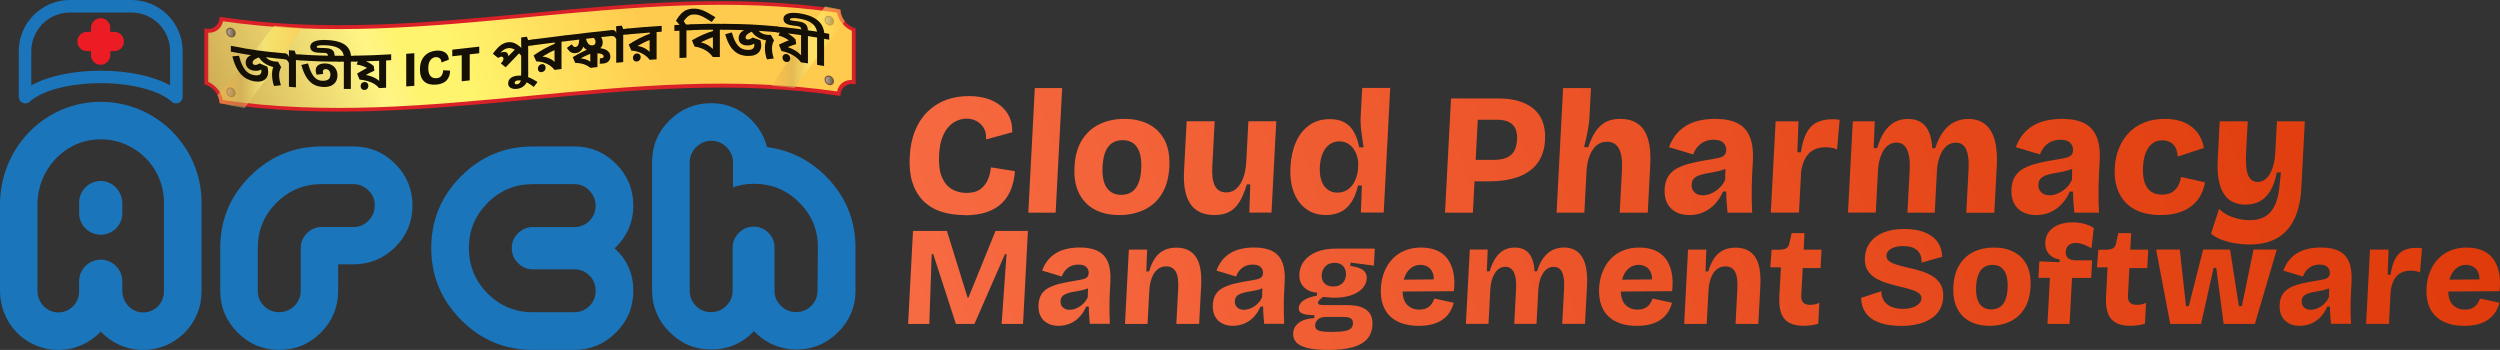
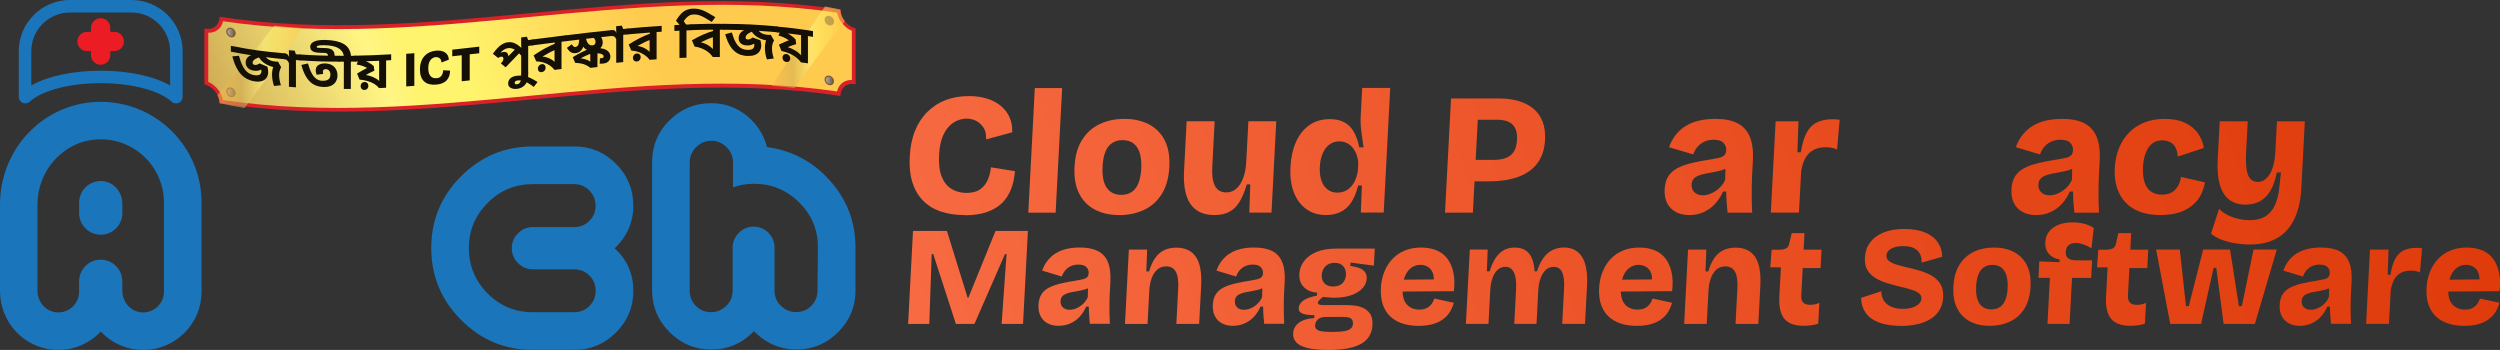
<svg xmlns="http://www.w3.org/2000/svg" xmlns:xlink="http://www.w3.org/1999/xlink" id="Layer_2" data-name="Layer 2" viewBox="0 0 503.23 70.44">
  <rect x="0" y="0" width="503.23" height="70.44" fill="#333333" stroke="none" />
  <defs>
    <style>
      .cls-1 {
        fill: url(#linear-gradient-15);
      }

      .cls-2 {
        fill: url(#linear-gradient-13);
      }

      .cls-3 {
        fill: url(#linear-gradient-28);
      }

      .cls-4 {
        fill: #7c5739;
      }

      .cls-5 {
        fill: url(#linear-gradient-2);
      }

      .cls-6 {
        fill: url(#linear-gradient-25);
      }

      .cls-7 {
        fill: url(#linear-gradient-10);
      }

      .cls-8 {
        fill: url(#linear-gradient-12);
      }

      .cls-9 {
        fill: url(#linear-gradient-27);
      }

      .cls-10 {
        fill: url(#linear-gradient-37);
      }

      .cls-11 {
        mix-blend-mode: screen;
        opacity: .55;
      }

      .cls-12 {
        fill: url(#linear-gradient-26);
      }

      .cls-13 {
        fill: none;
      }

      .cls-14 {
        fill: #da2128;
      }

      .cls-15 {
        fill: url(#linear-gradient-4);
      }

      .cls-16 {
        fill: url(#linear-gradient-35);
      }

      .cls-17 {
        fill: url(#linear-gradient-30);
      }

      .cls-18 {
        fill: url(#linear-gradient-3);
      }

      .cls-19 {
        fill: url(#linear-gradient-34);
      }

      .cls-20 {
        fill: url(#linear-gradient-5);
      }

      .cls-21 {
        fill: url(#linear-gradient-38);
      }

      .cls-22 {
        fill: url(#linear-gradient-22);
      }

      .cls-23 {
        fill: url(#linear-gradient-24);
      }

      .cls-24 {
        isolation: isolate;
      }

      .cls-25 {
        fill: url(#linear-gradient-33);
      }

      .cls-26 {
        fill: url(#linear-gradient-8);
      }

      .cls-27 {
        fill: #1b75bb;
      }

      .cls-28 {
        fill: url(#linear-gradient-14);
      }

      .cls-29 {
        fill: url(#linear-gradient-29);
      }

      .cls-30 {
        fill: url(#linear-gradient-20);
      }

      .cls-31 {
        fill: url(#linear-gradient-17);
      }

      .cls-32 {
        fill: url(#linear-gradient-7);
      }

      .cls-33 {
        fill: url(#linear-gradient-9);
      }

      .cls-34 {
        fill: url(#linear-gradient-11);
      }

      .cls-35 {
        fill: url(#linear-gradient-19);
      }

      .cls-36 {
        fill: url(#linear-gradient-6);
      }

      .cls-37 {
        fill: #141005;
      }

      .cls-38 {
        fill: url(#linear-gradient-36);
      }

      .cls-39 {
        fill: url(#linear-gradient-21);
      }

      .cls-40 {
        fill: #ec1c24;
      }

      .cls-41 {
        fill: url(#linear-gradient-32);
      }

      .cls-42 {
        fill: url(#linear-gradient-16);
      }

      .cls-43 {
        fill: url(#linear-gradient);
      }

      .cls-44 {
        fill: url(#linear-gradient-23);
      }

      .cls-45 {
        fill: url(#linear-gradient-31);
      }

      .cls-46 {
        fill: url(#linear-gradient-18);
      }
    </style>
    <linearGradient id="linear-gradient" x1="16.62" y1="22.67" x2="132.65" y2="71.26" gradientTransform="translate(0 71.74) scale(1 -1)" gradientUnits="userSpaceOnUse">
      <stop offset="0" stop-color="#fcb94d" />
      <stop offset=".28" stop-color="#d0ac54" />
      <stop offset=".54" stop-color="#fff584" />
      <stop offset=".56" stop-color="#fff47e" />
      <stop offset=".59" stop-color="#fff46e" />
      <stop offset=".59" stop-color="#fff46d" />
      <stop offset=".67" stop-color="#fff46d" />
      <stop offset=".96" stop-color="#ffcb4e" />
    </linearGradient>
    <linearGradient id="linear-gradient-2" x1="45.76" y1="65.2" x2="47.21" y2="65.2" gradientTransform="translate(0 71.74) scale(1 -1)" gradientUnits="userSpaceOnUse">
      <stop offset="0" stop-color="#b6a9a6" />
      <stop offset="1" stop-color="#6d603d" />
    </linearGradient>
    <linearGradient id="linear-gradient-3" y1="53.17" y2="53.17" xlink:href="#linear-gradient-2" />
    <linearGradient id="linear-gradient-4" x1="166.2" y1="67.6" x2="167.65" y2="67.6" xlink:href="#linear-gradient-2" />
    <linearGradient id="linear-gradient-5" x1="166.2" y1="55.57" x2="167.65" y2="55.57" xlink:href="#linear-gradient-2" />
    <linearGradient id="linear-gradient-6" x1="43.77" y1="58.29" x2="60.81" y2="58.29" gradientTransform="translate(0 71.74) scale(1 -1)" gradientUnits="userSpaceOnUse">
      <stop offset="0" stop-color="#fcb94d" />
      <stop offset=".28" stop-color="#d0ac54" />
      <stop offset=".54" stop-color="#fff584" />
      <stop offset=".56" stop-color="#fff47e" />
      <stop offset=".59" stop-color="#fff46e" />
      <stop offset=".59" stop-color="#fff46d" />
      <stop offset=".81" stop-color="#ffdd5b" />
      <stop offset=".96" stop-color="#ffcb4e" />
    </linearGradient>
    <linearGradient id="linear-gradient-7" x1="155.37" y1="62.23" x2="170.06" y2="62.23" xlink:href="#linear-gradient-6" />
    <linearGradient id="linear-gradient-8" x1="156.83" y1="43.11" x2="495.4" y2="-62.32" gradientUnits="userSpaceOnUse">
      <stop offset="0" stop-color="#f96e46" />
      <stop offset=".64" stop-color="#e6481a" />
      <stop offset="1" stop-color="#de3707" />
    </linearGradient>
    <linearGradient id="linear-gradient-9" x1="157.92" y1="46.61" x2="496.49" y2="-58.82" xlink:href="#linear-gradient-8" />
    <linearGradient id="linear-gradient-10" x1="160.23" y1="54.03" x2="498.8" y2="-51.4" xlink:href="#linear-gradient-8" />
    <linearGradient id="linear-gradient-11" x1="162.14" y1="60.16" x2="500.71" y2="-45.27" xlink:href="#linear-gradient-8" />
    <linearGradient id="linear-gradient-12" x1="163.75" y1="65.34" x2="502.32" y2="-40.09" xlink:href="#linear-gradient-8" />
    <linearGradient id="linear-gradient-13" x1="165.63" y1="71.37" x2="504.2" y2="-34.06" xlink:href="#linear-gradient-8" />
    <linearGradient id="linear-gradient-14" x1="167.89" y1="78.62" x2="506.46" y2="-26.81" xlink:href="#linear-gradient-8" />
    <linearGradient id="linear-gradient-15" x1="170.95" y1="88.47" x2="509.52" y2="-16.96" xlink:href="#linear-gradient-8" />
    <linearGradient id="linear-gradient-16" x1="172.07" y1="92.06" x2="510.64" y2="-13.37" xlink:href="#linear-gradient-8" />
    <linearGradient id="linear-gradient-17" x1="174.5" y1="99.85" x2="513.07" y2="-5.58" xlink:href="#linear-gradient-8" />
    <linearGradient id="linear-gradient-18" x1="177.12" y1="108.28" x2="515.69" y2="2.85" xlink:href="#linear-gradient-8" />
    <linearGradient id="linear-gradient-19" x1="178.76" y1="113.54" x2="517.33" y2="8.11" xlink:href="#linear-gradient-8" />
    <linearGradient id="linear-gradient-20" x1="181.04" y1="120.84" x2="519.61" y2="15.42" xlink:href="#linear-gradient-8" />
    <linearGradient id="linear-gradient-21" x1="163.81" y1="65.51" x2="502.38" y2="-39.92" xlink:href="#linear-gradient-8" />
    <linearGradient id="linear-gradient-22" x1="166.46" y1="74.03" x2="505.03" y2="-31.4" xlink:href="#linear-gradient-8" />
    <linearGradient id="linear-gradient-23" x1="167.82" y1="78.42" x2="506.4" y2="-27.01" xlink:href="#linear-gradient-8" />
    <linearGradient id="linear-gradient-24" x1="169.56" y1="83.99" x2="508.13" y2="-21.44" xlink:href="#linear-gradient-8" />
    <linearGradient id="linear-gradient-25" x1="171.59" y1="90.51" x2="510.16" y2="-14.92" xlink:href="#linear-gradient-8" />
    <linearGradient id="linear-gradient-26" x1="172.39" y1="93.08" x2="510.96" y2="-12.35" xlink:href="#linear-gradient-8" />
    <linearGradient id="linear-gradient-27" x1="174.29" y1="99.18" x2="512.86" y2="-6.25" xlink:href="#linear-gradient-8" />
    <linearGradient id="linear-gradient-28" x1="176.27" y1="105.55" x2="514.84" y2=".12" xlink:href="#linear-gradient-8" />
    <linearGradient id="linear-gradient-29" x1="177.77" y1="110.37" x2="516.34" y2="4.94" xlink:href="#linear-gradient-8" />
    <linearGradient id="linear-gradient-30" x1="178.75" y1="113.5" x2="517.32" y2="8.07" xlink:href="#linear-gradient-8" />
    <linearGradient id="linear-gradient-31" x1="180.45" y1="118.96" x2="519.02" y2="13.53" xlink:href="#linear-gradient-8" />
    <linearGradient id="linear-gradient-32" x1="182.55" y1="125.72" x2="521.13" y2="20.29" xlink:href="#linear-gradient-8" />
    <linearGradient id="linear-gradient-33" x1="183.13" y1="127.56" x2="521.7" y2="22.13" xlink:href="#linear-gradient-8" />
    <linearGradient id="linear-gradient-34" x1="184.56" y1="132.17" x2="523.13" y2="26.74" xlink:href="#linear-gradient-8" />
    <linearGradient id="linear-gradient-35" x1="186.35" y1="137.93" x2="524.93" y2="32.5" xlink:href="#linear-gradient-8" />
    <linearGradient id="linear-gradient-36" x1="188.54" y1="144.94" x2="527.11" y2="39.52" xlink:href="#linear-gradient-8" />
    <linearGradient id="linear-gradient-37" x1="189.45" y1="147.87" x2="528.02" y2="42.44" xlink:href="#linear-gradient-8" />
    <linearGradient id="linear-gradient-38" x1="191" y1="152.83" x2="529.57" y2="47.4" xlink:href="#linear-gradient-8" />
  </defs>
  <g id="Layer_1-2" data-name="Layer 1">
    <g class="cls-24">
      <g id="Layer_2-2" data-name="Layer 2">
        <g id="Layer_1-2" data-name="Layer 1-2">
          <g>
            <g>
-               <path class="cls-27" d="M83.03,41.34c0,3.3-1.16,6.1-3.49,8.41-2.33,2.31-5.14,3.46-8.44,3.46h-3.03v5.28c0,3.3-1.15,6.11-3.46,8.44-2.31,2.33-5.11,3.5-8.41,3.5s-6.05-1.17-8.37-3.5c-2.33-2.33-3.5-5.14-3.5-8.44v-8.57c0-5.63,2-10.44,6-14.44s8.81-6,14.44-6h6.33c3.3,0,6.11,1.16,8.44,3.49,2.33,2.33,3.49,5.12,3.49,8.37ZM75.44,41.34c0-1.19-.43-2.2-1.29-3.03-.86-.83-1.88-1.25-3.07-1.25h-6.33c-3.56,0-6.59,1.25-9.1,3.76-2.51,2.5-3.76,5.54-3.76,9.1v8.57c0,1.23.42,2.26,1.25,3.1s1.85,1.25,3.03,1.25,2.21-.42,3.07-1.25,1.29-1.87,1.29-3.1v-8.57c0-1.14.42-2.13,1.25-2.97.83-.83,1.82-1.25,2.97-1.25h6.33c1.23,0,2.26-.43,3.1-1.28.83-.86,1.25-1.88,1.25-3.07h.01Z" />
              <path class="cls-27" d="M127.49,58.49c0,3.3-1.16,6.11-3.49,8.44-2.33,2.33-5.14,3.5-8.44,3.5h-8.31c-5.63,0-10.44-2.01-14.44-6.03-4-4.02-6-8.85-6-14.48s2-10.44,6-14.44,8.81-6,14.44-6h8.37c3.25,0,6.04,1.16,8.37,3.49,2.33,2.33,3.49,5.14,3.49,8.44s-1.25,6.2-3.76,8.57c2.51,2.29,3.76,5.12,3.76,8.51h0ZM119.9,58.49c0-1.19-.42-2.2-1.25-3.03-.83-.83-1.87-1.25-3.1-1.25h-8.31c-1.14,0-2.13-.42-2.97-1.25-.84-.83-1.25-1.85-1.25-3.03s.42-2.13,1.25-2.97c.83-.83,1.82-1.25,2.97-1.25h8.37c1.19,0,2.2-.42,3.03-1.25s1.25-1.85,1.25-3.03-.42-2.21-1.25-3.07-1.85-1.29-3.03-1.29h-8.37c-3.56,0-6.59,1.26-9.1,3.79-2.51,2.53-3.76,5.55-3.76,9.07s1.25,6.61,3.76,9.13c2.51,2.53,5.54,3.79,9.1,3.79h8.31c1.23,0,2.26-.42,3.1-1.25.83-.83,1.25-1.87,1.25-3.1h0Z" />
              <path class="cls-27" d="M172.21,58.49c0,3.25-1.17,6.04-3.5,8.37s-5.12,3.49-8.37,3.49-6.2-1.23-8.57-3.69c-2.37,2.46-5.23,3.69-8.57,3.69s-6.06-1.16-8.41-3.49c-2.35-2.33-3.53-5.14-3.53-8.44v-25.78c0-3.3,1.16-6.1,3.5-8.41,2.33-2.31,5.12-3.46,8.37-3.46,2.68,0,5.05.82,7.12,2.47,2.07,1.65,3.45,3.77,4.15,6.36,5.06.7,9.29,2.97,12.69,6.79,3.41,3.82,5.11,8.29,5.11,13.39v8.7h.01ZM164.56,58.55l.07-8.7c.04-3.52-1.2-6.54-3.73-9.07s-5.57-3.79-9.13-3.79c-1.45,0-2.86.24-4.22.72v-5.01c0-1.19-.43-2.21-1.29-3.07s-1.88-1.29-3.07-1.29-2.21.43-3.07,1.29-1.29,1.88-1.29,3.07v25.78c0,1.23.42,2.26,1.25,3.1s1.85,1.25,3.03,1.25,2.21-.42,3.07-1.25,1.29-1.87,1.29-3.1v-8.64c0-1.14.42-2.13,1.25-2.97.83-.83,1.82-1.25,2.97-1.25s2.19.42,3,1.25c.81.84,1.22,1.82,1.22,2.97v8.7c0,1.19.43,2.2,1.29,3.03.86.84,1.88,1.25,3.07,1.25s2.2-.42,3.03-1.25,1.25-1.85,1.25-3.03h0Z" />
              <path class="cls-27" d="M20.71,36.45c-2.59-.25-4.78,1.79-4.78,4.33v2.12c0,2.4,1.95,4.35,4.35,4.35h0c2.4,0,4.35-1.95,4.35-4.35v-1.92c0-2.27-1.66-4.3-3.91-4.52h-.01Z" />
              <path class="cls-27" d="M20.27,20.5c-.34,0-.67,0-1.01.02C8.46,21.06,0,30.12,0,41.15v17.38c0,6.18,4.56,11.28,10.61,11.86.38.04.76.05,1.13.05,3.36,0,6.4-1.42,8.55-3.7,1.88,2.02,4.47,3.37,7.41,3.65.38.04.75.05,1.13.05h0c3.13,0,6.08-1.22,8.3-3.44s3.44-5.16,3.44-8.3v-17.93c0-11.18-9.09-20.27-20.27-20.27h-.03ZM33,58.7c0,2.45-2.1,4.41-4.6,4.17-2.18-.21-3.78-2.16-3.78-4.35v-1.9c0-2.4-1.95-4.35-4.35-4.35h0c-2.4,0-4.35,1.95-4.35,4.35v2.08c0,2.45-2.1,4.41-4.6,4.17-2.18-.21-3.78-2.16-3.78-4.35v-17.38c0-6.85,5.25-12.75,12.09-13.08,7.31-.36,13.37,5.48,13.37,12.71,0,0,0,17.93,0,17.93Z" />
              <path class="cls-27" d="M26.46,0h-12.38C8.4,0,3.78,4.62,3.78,10.29v9.2c0,.73.59,1.32,1.32,1.32.33,0,.64-.12.88-.34,2.48-2.27,8.09-3.73,14.29-3.73s11.81,1.47,14.29,3.73c.24.22.55.34.88.34.73,0,1.32-.59,1.32-1.32v-9.2c0-5.68-4.62-10.29-10.29-10.29h-.01ZM34.24,17.19c-3.3-1.86-8.38-2.96-13.97-2.96s-10.67,1.1-13.97,2.96v-6.89c0-4.29,3.49-7.78,7.78-7.78h12.38c4.29,0,7.78,3.49,7.78,7.78,0,0,0,6.89,0,6.89Z" />
              <path class="cls-40" d="M23.01,6.41h-.81v-.81c0-1.07-.87-1.94-1.94-1.94s-1.94.87-1.94,1.94v.81h-.81c-1.07,0-1.94.87-1.94,1.94s.87,1.94,1.94,1.94h.81v.81c0,1.07.87,1.94,1.94,1.94s1.94-.87,1.94-1.94v-.81h.81c1.07,0,1.94-.87,1.94-1.94s-.87-1.94-1.94-1.94Z" />
            </g>
            <g>
              <path class="cls-14" d="M169.18,1.93c-42.01-6.41-82.99,7.85-124.98,1.45,0,1.69-1.37,2.77-3.05,2.34v11.26c1.68.43,3.05,2.09,3.05,3.79,42,6.4,82.98-7.85,124.98-1.45,0-1.69,1.37-2.77,3.05-2.34V5.72c-1.68-.43-3.05-2.09-3.05-3.79Z" />
              <path class="cls-43" d="M44.89,20.15c-.3-1.56-1.48-3-2.97-3.67V6.59c1.49.06,2.67-.87,2.97-2.31,41.54,6.08,82.06-7.82,123.61-1.74.3,1.56,1.48,3,2.97,3.67v9.89c-1.49-.06-2.67.87-2.97,2.31-41.55-6.08-82.07,7.82-123.61,1.74Z" />
              <path class="cls-4" d="M47.44,6.72c0,.53-.43.88-.95.78-.53-.1-.95-.62-.95-1.15s.43-.87.95-.77c.53.1.95.61.95,1.14Z" />
              <path class="cls-5" d="M46.49,7.26c-.4-.08-.72-.47-.72-.87s.32-.66.72-.58.72.46.72.87-.32.67-.72.59h0Z" />
              <path class="cls-4" d="M47.44,18.75c0,.53-.43.88-.95.78-.53-.1-.95-.62-.95-1.15s.43-.87.95-.77c.53.1.95.61.95,1.14Z" />
              <path class="cls-18" d="M46.49,19.29c-.4-.08-.72-.47-.72-.87s.32-.66.72-.58.72.46.72.87-.32.67-.72.59h0Z" />
              <path class="cls-4" d="M167.88,4.34c0,.53-.43.87-.95.77-.53-.1-.95-.61-.95-1.14s.43-.88.95-.78c.53.1.95.62.95,1.15Z" />
-               <path class="cls-15" d="M166.93,4.87c-.4-.08-.72-.47-.72-.87s.32-.67.72-.59c.4.08.72.47.72.87s-.32.66-.72.58h0Z" />
              <path class="cls-4" d="M167.88,16.37c0,.53-.43.87-.95.77-.53-.1-.95-.61-.95-1.14s.43-.88.95-.78c.53.1.95.62.95,1.15Z" />
              <path class="cls-20" d="M166.93,16.9c-.4-.08-.72-.47-.72-.87s.32-.67.72-.59.72.47.72.87-.32.66-.72.58h0Z" />
              <g class="cls-11">
                <path class="cls-36" d="M55.2,5.17c-4.57,5.85-6.86,8.66-11.43,13.98.26.51.42,1.06.42,1.62,2.01.44,3.02.64,5.03.97,4.64-6.18,6.96-9.42,11.59-16.1-2.25-.13-3.38-.23-5.63-.47h.02Z" />
                <path class="cls-32" d="M169.18,1.93c-1.24-.27-1.86-.4-3.1-.63-4.28,6.16-6.43,9.36-10.71,15.96,1.81.15,2.71.24,4.52.47,4.07-5.59,6.1-8.3,10.17-13.46-.54-.68-.88-1.51-.88-2.34h0Z" />
              </g>
              <g>
                <g>
                  <path class="cls-37" d="M51.29,16.38c-.51-.07-.99-.22-1.44-.43-.45-.21-.86-.51-1.24-.9-.38-.39-.73-.89-1.04-1.49-.31-.61-.58-1.34-.81-2.21.53-.05.8-.07,1.33-.13.25.91.52,1.64.82,2.18.29.55.63.95,1.01,1.22.38.27.81.44,1.29.51.51.07.87.03,1.08-.12.22-.15.33-.37.33-.66,0-.24-.03-.45-.08-.61-.05-.16-.11-.3-.17-.42.39.07.59.11.98.18-.22.17-.44.32-.66.45s-.46.21-.72.27c-.26.05-.57.05-.92,0-.31-.05-.58-.14-.82-.27-.24-.14-.43-.32-.57-.56s-.21-.51-.21-.84c0-.29.08-.55.23-.8.16-.25.45-.47.87-.65-.14-.01-.26-.03-.37-.05s-.24-.04-.38-.06c-1.33-.21-2-.33-3.33-.59v-1.18c4.34.85,6.51,1.14,10.85,1.52v1.18c-1.26-.11-1.9-.18-3.16-.33-.19-.02-.41-.05-.67-.1-.25-.04-.47-.08-.66-.11-.42.09-.78.19-1.08.32-.3.13-.53.26-.68.42-.16.15-.23.31-.23.47,0,.14.04.25.12.33.08.08.17.13.28.14.19.03.36.01.51-.04.15-.06.32-.14.51-.26.62.27.93.4,1.56.66.05.15.09.32.12.51.03.19.05.39.05.6,0,.36-.09.7-.27,1.01-.18.32-.47.56-.86.73-.4.17-.93.2-1.59.11h.02ZM56.19,15.19c0,.29.03.6.09.93s.15.68.26,1.04c-.55.06-.83.09-1.38.15-.14-.4-.23-.78-.3-1.15-.06-.36-.1-.76-.1-1.2,0-.26.02-.52.06-.77s.1-.48.18-.69c-.53-.14-.99-.31-1.38-.53-.38-.21-.71-.46-.97-.73-.26-.27-.47-.57-.65-.9.59.03.88.04,1.47.05.09.14.21.28.37.42s.37.26.63.36c.26.11.58.18.97.22.08,0,.15.01.23.01h.28c.26.45.39.68.65,1.13-.14.23-.24.48-.31.74-.08.26-.11.56-.11.9v.02Z" />
                  <path class="cls-37" d="M60.59,10.98v1.18c-.41-.03-.61-.04-1.02-.07v5.49c-.56-.04-.85-.06-1.41-.11v-4.76c-.09-.23-.21-.42-.36-.56-.16-.15-.36-.23-.61-.25h-.05v-1.18c.09,0,.13.01.21.02.16.01.32.07.46.17s.27.29.4.58c0-.04-.02-.12-.03-.25s-.02-.24-.02-.33v-.8c.46.04.69.06,1.15.09.1.29.15.43.25.72.41.03.62.04,1.03.07h0Z" />
                  <path class="cls-37" d="M68.4,11.23v1.18c-3.21,0-4.81-.06-8.02-.26v-1.18c3.21.2,4.81.25,8.02.26ZM65.07,17.5c-.67-.02-1.28-.17-1.84-.45s-1.05-.75-1.48-1.39-.8-1.5-1.09-2.59c.53-.12.8-.18,1.33-.3.22.78.46,1.43.73,1.94s.58.9.93,1.15c.36.25.77.39,1.25.4.28,0,.52-.01.72-.06.2-.05.37-.13.5-.23s.23-.24.29-.4.1-.34.1-.55c0-.24-.04-.45-.13-.61s-.2-.29-.35-.37-.3-.13-.46-.13-.3.04-.41.12-.17.21-.17.38c0,.08,0,.16.02.24.01.08.04.15.06.23-.53.07-.8.1-1.33.16-.07-.17-.12-.32-.15-.47-.03-.14-.04-.27-.04-.38,0-.36.09-.64.27-.85s.41-.36.7-.45.6-.13.92-.12c.53.01.99.12,1.36.34.37.21.65.5.84.85.19.36.29.76.29,1.22,0,.42-.1.81-.29,1.18-.2.36-.5.65-.92.86-.42.21-.97.31-1.64.29h0Z" />
                  <path class="cls-37" d="M71.64,12.39c-.41,0-.61.01-1.02.02v5.49h-1.41v-5.49h-1.02v-1.18h1.02c-.07-.37-.21-.69-.41-.95-.2-.26-.46-.48-.79-.65s-.72-.3-1.17-.38c-.45-.09-.97-.13-1.54-.15-.35,0-.64,0-.87.02s-.41.07-.52.12c-.11.06-.17.12-.17.2,0,.07.04.12.11.15s.22.05.43.05c.43.01.65.02,1.08.03.41.01.74.05.99.12s.45.18.6.32c.14.13.25.29.31.48s.1.42.1.71c-.54,0-.81,0-1.34-.02,0-.12-.02-.23-.05-.31-.04-.09-.09-.15-.16-.2-.06-.04-.13-.07-.21-.09s-.18-.03-.31-.03c-.31,0-.47-.01-.78-.02-.43-.01-.76-.05-1-.1-.24-.06-.44-.13-.59-.22-.18-.11-.3-.24-.37-.4s-.11-.32-.11-.49c0-.44.25-.79.76-1.04s1.29-.36,2.33-.34c1.55.04,2.76.3,3.64.8.88.51,1.37,1.3,1.48,2.39.4,0,.6,0,1-.01v1.18h0Z" />
                  <path class="cls-37" d="M78.74,10.93v1.18c-.41.02-.61.04-1.02.06v5.49c-.56.03-.85.04-1.41.07-.28-.34-.62-.63-1-.86-.38-.23-.82-.41-1.3-.55s-1.03-.24-1.63-.3c-.2-.48-.3-.72-.5-1.2.2-.13.41-.25.62-.38.22-.13.44-.26.68-.39.23-.13.47-.26.7-.38-.3-.16-.62-.3-.97-.42s-.72-.21-1.13-.26c.16-.36.24-.54.39-.9.16.11.24.17.41.28-.46.01-.69.02-1.15.02v-1.18c2.92-.05,4.39-.11,7.31-.28ZM73.38,18.12c-.23,0-.42-.07-.57-.22s-.22-.34-.22-.57.07-.42.22-.58.34-.24.57-.25c.22,0,.4.06.55.21s.22.34.22.57-.07.42-.22.58-.33.24-.55.25h0ZM76.31,12.24c-1.22.06-1.83.08-3.05.11.06-.03.08-.05.14-.08.25.06.48.15.7.26.22.11.42.23.61.36s.36.27.52.4c.05.38.08.56.13.94-.2.09-.4.18-.61.28-.21.1-.41.2-.61.31-.2.11-.39.22-.58.33,0-.03,0-.04-.01-.06.32.03.67.11,1.06.24s.76.29,1.12.51c.36.21.65.47.87.77-.09.04-.13.06-.21.1-.04-.18-.06-.37-.06-.55,0-.19-.01-.38-.01-.59v-3.33Z" />
                  <path class="cls-37" d="M81.77,17.4v-6.57c.65-.05.98-.07,1.63-.12v6.57c-.65.05-.98.08-1.63.12Z" />
                  <path class="cls-37" d="M87.84,17.03c-.51.05-.98.02-1.39-.08-.41-.1-.76-.28-1.05-.54s-.51-.59-.65-.99c-.15-.4-.22-.88-.22-1.44s.08-1.08.23-1.52c.15-.44.37-.83.66-1.15s.63-.58,1.02-.76.82-.3,1.3-.35c.38-.04.72-.02,1.04.04.31.06.59.17.82.33s.41.36.54.6c.13.24.2.53.2.85-.59.22-.89.34-1.48.56,0-.27-.06-.49-.17-.65-.12-.16-.26-.28-.44-.35-.17-.07-.36-.1-.57-.08-.17.02-.34.07-.51.15-.17.09-.34.22-.48.39-.15.18-.26.4-.35.67s-.13.61-.13,1.01c0,.52.07.93.22,1.23.15.31.35.52.6.65.26.13.54.17.85.14.34-.03.61-.13.8-.3s.32-.37.4-.6c.08-.23.12-.47.13-.7.55.03.83.05,1.39.08,0,.36-.06.7-.16,1.02-.1.32-.26.61-.47.86-.21.25-.5.46-.85.62-.35.16-.78.27-1.28.31Z" />
                  <path class="cls-37" d="M91.04,11.33v-1.33c2.17-.23,3.26-.35,5.43-.61v1.33c-2.17.26-3.26.38-5.43.61ZM92.94,16.36v-6.57c.64-.07.96-.11,1.61-.18v6.57c-.64.07-.96.11-1.61.18Z" />
                  <path class="cls-37" d="M107.34,7.94v1.18c-.41.05-.61.08-1.02.13v5.49c-.56.07-.85.11-1.41.18v-4.2c.03.22.04.32.06.54-.22-.27-.44-.51-.66-.72s-.44-.38-.66-.52-.45-.23-.67-.29c-.23-.06-.46-.07-.69-.04-.28.04-.54.12-.77.26-.23.14-.45.31-.64.52-.2.21-.39.45-.59.73-.01-.1-.02-.15-.03-.24.14-.11.3-.21.46-.31.17-.1.36-.16.59-.19.36-.04.61.02.77.2.16.18.24.39.24.63v.32c0,.1-.01.17-.03.21-.13-.02-.2-.03-.33-.05.07-.09.15-.2.25-.31.1-.11.2-.22.3-.33.11-.11.21-.22.31-.32.51-.51.77-.77,1.28-1.28.34.3.51.44.84.74-1.26,1.31-1.9,1.97-3.16,3.28-.39-.32-.58-.47-.97-.79.4-.42.6-.63,1-1.05-.16.24-.24.36-.41.6-.17.12-.26.19-.44.31.12-.14.21-.27.28-.41.06-.14.1-.26.1-.38,0-.17-.05-.29-.14-.35s-.21-.09-.35-.07c-.09.01-.19.04-.28.08-.1.04-.2.1-.3.18-.42-.34-.63-.51-1.06-.85.33-.45.64-.83.95-1.16s.63-.59.96-.78.71-.32,1.12-.37c.36-.05.69-.03.99.06.3.08.59.22.88.41s.59.43.9.71c-.02.09-.03.14-.04.23-.01-.14-.03-.3-.04-.49-.01-.18-.02-.37-.02-.54v-1.35c.46-.06.69-.09,1.15-.15.1.27.15.41.25.68.41-.05.62-.08,1.04-.13h0Z" />
                  <path class="cls-37" d="M103.97,17.89c-.24.03-.49.02-.75-.04-.26-.06-.48-.17-.66-.34s-.27-.42-.27-.74c0-.39.15-.73.44-1,.3-.27.72-.45,1.29-.52.51-.06.99-.06,1.43.02.44.08.88.22,1.32.43.44.21.92.48,1.43.81-.3.39-.45.59-.76.99-.41-.33-.81-.59-1.18-.8-.38-.21-.74-.36-1.08-.44-.34-.09-.67-.11-.97-.07-.22.03-.38.08-.47.17-.1.08-.14.18-.14.3,0,.13.04.22.13.26.09.05.2.06.35.04.18-.02.32-.08.43-.18s.19-.22.25-.36.1-.28.12-.43c.02-.15.03-.29.03-.42v-.81c.56-.07.85-.11,1.41-.18v.53c0,.23-.03.49-.08.78s-.16.58-.32.86c-.16.28-.4.53-.71.74s-.73.35-1.24.41h0Z" />
                  <path class="cls-37" d="M114.05,7.09v1.18c-.41.05-.61.08-1.02.13v5.49c-.56.07-.84.1-1.41.18-.26-.35-.58-.65-.96-.9-.37-.25-.79-.44-1.24-.58-.46-.14-.95-.22-1.48-.24-.21-.48-.32-.72-.53-1.2.65-.45,1.37-.89,2.15-1.33s1.55-.8,2.3-1.1c-.08.15-.12.23-.19.38v-.54c-1.81.23-2.72.34-4.54.57v-1.18c2.77-.35,4.16-.53,6.93-.87h-.01ZM109.06,14.52c-.23.03-.42-.02-.57-.16-.15-.13-.22-.32-.22-.55s.08-.43.22-.6c.15-.17.34-.27.57-.3.22-.03.4.02.55.16s.22.32.22.55-.07.43-.22.6-.33.27-.55.3ZM111.62,9.79c.09.08.13.12.22.21-.47.19-.91.41-1.33.63-.42.23-.86.48-1.32.76.29.02.6.08.91.18.32.1.63.24.93.42s.57.41.82.67c-.08.06-.12.09-.2.14,0-.16-.01-.33-.02-.49,0-.16-.01-.32-.01-.48v-2.05h0Z" />
                  <path class="cls-37" d="M123.23,6.05v1.18c-3.76.39-5.63.61-9.39,1.07v-1.18c3.76-.46,5.63-.69,9.39-1.07ZM119.47,10.2c-.52.06-.96,0-1.33-.17-.37-.18-.65-.44-.83-.81.07-.02.1-.02.17-.04-.06.22-.15.44-.28.66s-.3.41-.51.56c-.21.16-.47.25-.77.29-.21.03-.42.02-.62-.02-.2-.04-.4-.14-.59-.3-.19-.16-.39-.4-.6-.73.39-.29.59-.44.98-.73.16.25.29.4.39.47.11.07.22.09.35.08.15-.02.28-.08.39-.18s.2-.26.26-.48c.06-.22.1-.53.11-.92.55-.06.82-.1,1.37-.16.04.22.09.42.17.6s.17.34.28.47.24.22.39.28c.15.06.31.08.49.06.19-.02.34-.09.44-.22.1-.12.15-.28.15-.48,0-.23-.07-.44-.21-.62-.14-.19-.32-.35-.52-.47.58-.14.86-.21,1.44-.34.11.09.23.22.34.36.11.15.2.32.28.52.07.2.11.42.11.66,0,.48-.16.86-.48,1.15s-.77.46-1.34.52h-.03ZM120.22,9.21v.54s-.01-.05-.02-.08c.51,0,.96.06,1.36.18.4.13.71.32.95.59.23.26.35.59.35.98,0,.34-.12.64-.36.91-.24.26-.62.42-1.13.47-.14.02-.26.02-.36.02h-.3c.02-.44.03-.65.05-1.09h.13c.05,0,.1,0,.15-.01.19-.02.31-.06.37-.13.06-.07.1-.14.1-.22,0-.19-.11-.34-.34-.45-.22-.12-.54-.18-.93-.19,0-.26.01-.39.02-.65v3.42c-.56.06-.85.09-1.41.16-.31-.24-.6-.42-.9-.56-.29-.14-.61-.24-.95-.31-.34-.07-.74-.11-1.21-.13-.2-.46-.3-.69-.5-1.15.65-.39,1.27-.74,1.84-1.02.57-.29,1.15-.54,1.74-.76,0,.09,0,.14-.01.24v-.56c.55-.08.82-.11,1.37-.19h0ZM118.83,10.38c.12.14.19.21.31.35-.41.14-.83.31-1.24.5-.41.19-.82.4-1.22.63-.03-.06-.05-.08-.09-.14.44.02.86.09,1.24.21.39.12.72.28,1.01.48,0-.12-.01-.24-.02-.36v-1.68h0Z" />
                  <path class="cls-37" d="M126.47,5.73v1.18c-.41.04-.61.06-1.02.1v5.49c-.56.05-.85.08-1.41.14v-4.76c-.09-.21-.21-.38-.36-.49-.16-.12-.36-.16-.61-.14h-.05v-1.18c.09,0,.13-.01.21-.02.16-.02.32.01.46.08.14.07.27.24.39.51,0-.03-.02-.12-.03-.24s-.02-.24-.02-.33v-.8c.46-.05.69-.07,1.15-.11.1.27.15.41.25.68.41-.04.62-.06,1.03-.1h.01Z" />
                  <path class="cls-37" d="M133.19,5.2v1.18c-.41.03-.61.04-1.02.07v5.49c-.56.04-.84.06-1.41.1-.26-.37-.58-.68-.96-.94-.37-.26-.79-.47-1.24-.63-.46-.16-.95-.26-1.48-.29-.21-.49-.32-.73-.53-1.22.65-.43,1.37-.84,2.15-1.25.78-.4,1.55-.74,2.3-.99-.08.15-.12.22-.19.37v-.54c-1.81.14-2.72.22-4.54.38v-1.18c2.77-.26,4.16-.37,6.93-.55h0ZM128.19,12.37c-.23.02-.42-.04-.57-.18s-.22-.33-.22-.55.08-.43.22-.59c.15-.17.34-.26.57-.28.22-.02.4.04.55.18s.22.32.22.56-.07.43-.22.59c-.15.17-.33.26-.55.28h0ZM130.75,7.76c.09.09.13.13.22.22-.47.17-.91.36-1.33.57s-.86.44-1.32.7c.29.03.6.11.91.22.32.11.63.27.93.47.3.2.57.43.82.71-.08.05-.12.08-.2.13,0-.16,0-.33-.02-.49,0-.16,0-.32,0-.48v-2.05Z" />
                  <path class="cls-37" d="M139.2,4.9v1.18c-.41.01-.61.02-1.02.04v5.49c-.56.02-.85.03-1.41.06v-5.49c-.41.02-.61.03-1.02.05v-1.18c.41-.02.62-.03,1.04-.05-.11-.12-.24-.26-.37-.42-.13-.16-.25-.3-.35-.43.36-.6.71-1.07,1.05-1.41.34-.34.71-.59,1.09-.75.38-.15.81-.24,1.27-.25.34,0,.67,0,.98.06.31.05.63.14.97.27s.71.31,1.13.54c.41.23.89.51,1.44.85-.29.38-.44.57-.73.96-.58-.37-1.07-.66-1.47-.89-.41-.22-.78-.39-1.11-.49-.34-.1-.69-.14-1.06-.13-.33,0-.63.08-.87.22-.25.14-.46.31-.64.51s-.34.41-.48.62c.06.11.14.23.22.35.09.13.17.24.27.33.43-.02.65-.02,1.08-.04h-.01Z" />
                  <path class="cls-37" d="M145.92,4.81v1.18h-1.02v5.49h-1.41c-.26-.38-.58-.72-.96-1.01-.37-.29-.79-.53-1.24-.71-.46-.19-.95-.32-1.48-.39-.21-.5-.32-.75-.53-1.25.65-.39,1.37-.76,2.15-1.11s1.55-.63,2.3-.84c-.08.14-.12.21-.19.35v-.54c-1.81.01-2.72.03-4.54.09v-1.18c2.77-.1,4.16-.12,6.93-.09h0ZM143.49,7.2c.09.09.13.14.22.23-.47.14-.91.3-1.33.48-.42.18-.86.39-1.32.62.29.05.6.14.91.28.32.13.63.31.93.53.3.22.57.47.82.77-.08.05-.12.07-.2.12,0-.16,0-.33-.02-.49,0-.16,0-.32,0-.48v-2.05h0Z" />
                  <path class="cls-37" d="M150.51,11.28c-.51-.02-.99-.11-1.44-.26-.45-.15-.86-.4-1.24-.73s-.73-.77-1.04-1.33c-.31-.55-.58-1.24-.81-2.07.53-.14.8-.22,1.33-.36.25.87.52,1.56.82,2.06s.63.87,1.01,1.09c.38.22.81.34,1.29.36.5.02.87-.05,1.08-.22.22-.17.33-.4.33-.69,0-.24-.03-.44-.08-.6-.05-.16-.11-.29-.16-.41.39.04.59.06.98.11-.22.19-.44.35-.66.49-.22.14-.46.25-.72.33s-.57.11-.92.09c-.31-.01-.58-.07-.82-.18-.24-.11-.43-.27-.57-.49-.14-.22-.21-.49-.21-.82,0-.29.08-.56.23-.83.16-.27.45-.52.88-.76h-.37c-.11,0-.24,0-.38-.01-1.33-.04-2-.06-3.33-.07v-1.18c4.34.03,6.51.13,10.85.53v1.18c-1.26-.12-1.9-.17-3.16-.25-.19-.01-.42-.03-.67-.06-.25-.03-.47-.05-.66-.07-.42.12-.78.26-1.08.41s-.53.32-.68.48c-.16.17-.23.34-.23.5,0,.14.04.25.12.32s.17.11.28.11c.19,0,.36-.02.51-.09.15-.07.32-.17.51-.31.62.22.93.33,1.56.55.05.15.09.31.12.5s.05.39.05.59c0,.36-.09.7-.27,1.03-.18.33-.47.59-.87.78-.4.2-.93.28-1.59.25v.03ZM155.4,9.8c0,.29.03.6.09.93s.15.68.26,1.04c-.55.07-.83.1-1.38.18-.14-.4-.23-.77-.3-1.14-.06-.36-.1-.76-.1-1.2,0-.26.02-.52.06-.77s.1-.48.18-.7c-.53-.12-.99-.27-1.38-.46-.38-.19-.71-.41-.97-.66s-.48-.53-.65-.84c.59-.03.88-.04,1.47-.06.08.13.21.26.37.39.16.13.37.24.63.33.26.09.58.15.97.18h.51c.26.45.39.67.65,1.12-.14.23-.24.48-.31.75-.08.27-.11.57-.11.9h.01Z" />
                  <path class="cls-37" d="M163.65,6.24v1.18c-.41-.07-.61-.1-1.02-.16v5.49c-.56-.09-.85-.13-1.41-.2-.28-.4-.62-.74-1-1.03s-.82-.54-1.3-.75-1.03-.38-1.63-.52c-.2-.5-.3-.76-.5-1.26.2-.1.41-.2.62-.3s.44-.2.68-.3c.23-.1.47-.19.7-.28-.3-.21-.62-.39-.97-.56-.34-.16-.72-.3-1.13-.4.16-.34.24-.51.39-.85.16.13.24.2.41.33-.46-.05-.69-.07-1.15-.11v-1.18c2.92.27,4.39.45,7.31.92v-.02ZM158.3,12.48c-.23-.02-.42-.12-.57-.29-.15-.17-.22-.37-.22-.6s.08-.41.22-.55c.15-.14.34-.19.57-.17.22.02.4.12.55.29.15.17.22.37.22.6s-.07.41-.22.55-.33.19-.55.17ZM161.22,7.06c-1.22-.17-1.83-.24-3.05-.37.06-.02.08-.04.14-.06.25.1.48.22.7.36.22.14.42.29.61.45s.36.32.52.49c.05.38.08.58.13.96-.2.05-.4.11-.61.18s-.41.14-.61.22-.39.16-.58.25c0-.03,0-.04,0-.07.32.08.67.21,1.06.4s.76.42,1.12.69c.36.28.65.58.87.92-.09.02-.13.03-.21.06-.04-.19-.06-.38-.06-.57s0-.38,0-.59v-3.31h0Z" />
-                   <path class="cls-37" d="M166.9,8c-.41-.08-.61-.12-1.02-.19v5.49c-.56-.1-.85-.15-1.41-.25v-5.49c-.41-.07-.61-.1-1.02-.17v-1.18c.41.07.61.1,1.02.17-.07-.38-.21-.72-.41-1.02s-.46-.56-.79-.78c-.33-.22-.72-.4-1.17-.55-.45-.14-.97-.26-1.54-.33-.35-.05-.64-.07-.87-.06-.23,0-.41.03-.52.08s-.17.11-.17.19c0,.07.04.12.11.16.08.03.22.06.43.09.43.05.65.08,1.08.14.41.05.74.13.99.23s.45.23.6.4c.14.15.25.32.31.52s.1.44.1.72c-.54-.08-.81-.12-1.34-.19,0-.12-.02-.23-.05-.32-.04-.09-.09-.16-.16-.22-.06-.04-.14-.08-.21-.11-.08-.03-.18-.05-.31-.07-.31-.04-.47-.06-.78-.1-.43-.05-.76-.11-1-.19s-.44-.16-.59-.26c-.18-.12-.3-.26-.37-.42-.07-.16-.11-.33-.11-.5,0-.44.25-.78.76-1s1.29-.27,2.33-.13c1.55.21,2.76.66,3.64,1.31.87.66,1.37,1.55,1.48,2.66.4.07.6.11,1,.19v1.18h-.01Z" />
                </g>
                <path class="cls-13" d="M41.15,20.05V2.66c43.98,8.18,87.1-8.18,131.08,0v17.39c-43.98-8.18-87.1,8.18-131.08,0Z" />
                <path class="cls-13" d="M43.82,18.01V5.98c42.25,6.59,83.49-7.87,125.75-1.28v12.03c-42.26-6.59-83.49,7.86-125.75,1.28Z" />
                <path class="cls-13" d="M166.9,13.49c-40.48-5.36-79.94,7.75-120.41,2.4v-6.67c40.47,5.36,79.93-7.75,120.41-2.4v6.67Z" />
              </g>
            </g>
            <g>
              <g>
                <path class="cls-26" d="M194.15,43.29c-1.81,0-3.42-.24-4.84-.73-1.41-.49-2.6-1.23-3.56-2.23-.96-1-1.66-2.22-2.11-3.67-.45-1.45-.62-3.15-.52-5.1.1-2,.46-3.75,1.08-5.26.61-1.51,1.45-2.79,2.52-3.83,1.07-1.04,2.3-1.83,3.69-2.35,1.4-.52,2.93-.78,4.6-.78,1.32,0,2.53.16,3.61.49,1.09.33,2.02.81,2.8,1.45.78.64,1.37,1.4,1.78,2.3.41.89.59,1.91.55,3.05l-5.26,1.43c.05-.95-.11-1.73-.49-2.33-.38-.6-.86-1.06-1.46-1.38-.6-.31-1.26-.47-1.98-.47-.58,0-1.19.12-1.81.37-.63.24-1.21.65-1.75,1.22-.54.57-.99,1.32-1.34,2.25-.35.93-.56,2.09-.63,3.48-.09,1.81.08,3.27.54,4.39s1.12,1.93,2,2.46c.88.52,1.86.78,2.95.78,1.21,0,2.16-.26,2.85-.78.69-.52,1.19-1.18,1.51-1.97.32-.79.51-1.59.58-2.4l4.84.77c-.09,1.25-.34,2.43-.74,3.52-.41,1.09-1.01,2.04-1.8,2.84-.8.8-1.82,1.42-3.08,1.86-1.25.44-2.76.66-4.53.66Z" />
                <path class="cls-33" d="M206.99,42.81l1.31-25.08h5.5l-1.31,25.08h-5.5Z" />
                <path class="cls-7" d="M225.29,43.29c-1.86,0-3.48-.36-4.87-1.08-1.39-.72-2.45-1.8-3.19-3.24-.74-1.44-1.05-3.24-.94-5.4.11-2.16.61-3.95,1.5-5.38.89-1.43,2.07-2.5,3.55-3.2,1.48-.71,3.14-1.06,5-1.06s3.49.36,4.89,1.08c1.4.72,2.47,1.79,3.21,3.22.74,1.43,1.05,3.22.94,5.38-.12,2.21-.63,4.03-1.54,5.47-.91,1.44-2.11,2.5-3.6,3.19-1.49.68-3.14,1.03-4.95,1.03ZM225.68,39.22c.84,0,1.54-.19,2.12-.57.58-.38,1.03-.97,1.35-1.76.32-.79.51-1.76.57-2.93.06-1.23-.03-2.27-.29-3.12-.26-.85-.67-1.5-1.24-1.95-.57-.45-1.32-.68-2.25-.68-.79,0-1.48.19-2.07.58-.59.38-1.04.97-1.36,1.76-.32.79-.51,1.78-.57,2.96-.1,1.9.18,3.33.84,4.28s1.63,1.43,2.9,1.43Z" />
                <path class="cls-34" d="M244.45,43.29c-2.18,0-3.79-.74-4.81-2.21-1.03-1.47-1.46-3.72-1.3-6.74l.52-9.93h5.64l-.48,9.2c-.09,1.72.1,3,.56,3.85.47.85,1.22,1.27,2.27,1.27.63,0,1.17-.16,1.64-.47.47-.31.88-.75,1.22-1.32.34-.57.61-1.22.8-1.97.19-.74.31-1.56.35-2.44l.43-8.12h5.61l-.57,10.94-.39,7.45h-4.46l.19-5.68h-.7c-.42,1.44-.92,2.62-1.49,3.54-.57.92-1.26,1.59-2.07,2-.81.42-1.8.63-2.96.63Z" />
                <path class="cls-8" d="M266.95,43.29c-1.53,0-2.85-.39-3.96-1.17-1.11-.78-1.95-1.89-2.53-3.34-.57-1.45-.81-3.19-.7-5.21.1-1.86.46-3.51,1.09-4.95.63-1.44,1.52-2.57,2.67-3.4s2.53-1.24,4.16-1.24c1.16,0,2.13.21,2.91.63.78.42,1.41,1.05,1.9,1.88.49.84.86,1.89,1.12,3.17h.87c-.12-.79-.23-1.54-.33-2.25-.1-.71-.18-1.37-.23-1.99-.05-.61-.06-1.15-.04-1.62l.32-6.1h5.64l-.84,16.09-.47,8.99h-4.6l.21-5.43h-.77c-.33,1.39-.79,2.53-1.38,3.4-.59.87-1.31,1.51-2.16,1.92-.85.41-1.81.61-2.91.61ZM269.21,38.77c.72,0,1.34-.16,1.85-.47s.94-.71,1.27-1.2.58-1.01.74-1.57c.17-.56.27-1.08.29-1.57l.04-.73c.02-.44-.01-.88-.11-1.32-.09-.44-.24-.87-.44-1.29-.2-.42-.45-.79-.76-1.11-.31-.33-.67-.58-1.09-.77-.42-.19-.89-.28-1.4-.28-.77,0-1.43.21-2,.63-.57.42-1.02,1.01-1.35,1.78-.33.77-.52,1.67-.58,2.72s.05,1.96.31,2.73c.26.78.67,1.38,1.23,1.81.56.43,1.22.65,1.99.65Z" />
                <path class="cls-2" d="M290.87,42.81l1.21-22.99h5.61l-1.21,22.99h-5.61ZM295.31,36.5l.23-4.32h5.12c1.51,0,2.65-.31,3.43-.94.78-.63,1.2-1.68,1.28-3.17.07-1.3-.22-2.29-.87-2.96-.65-.67-1.72-1.01-3.2-1.01h-5.33l.22-4.28h5.5c1.49,0,2.82.17,4,.52,1.18.35,2.18.87,3,1.55.82.69,1.43,1.56,1.83,2.61.4,1.06.56,2.29.48,3.71-.09,1.81-.59,3.33-1.47,4.56s-2.16,2.16-3.8,2.79c-1.65.63-3.68.94-6.09.94h-4.32Z" />
-                 <path class="cls-28" d="M313.33,42.81l.61-11.7.7-13.38h5.61l-.3,5.75c-.02.46-.07.95-.13,1.45-.06.5-.15,1.01-.25,1.53-.11.52-.22,1.05-.33,1.58-.11.53-.24,1.06-.38,1.57h.84c.38-1.14.84-2.13,1.37-2.98.53-.85,1.21-1.51,2.02-1.99.81-.48,1.84-.71,3.07-.71,2.18,0,3.78.76,4.77,2.28,1,1.52,1.42,3.86,1.25,7.02l-.5,9.58h-5.64l.45-8.64c.1-1.88-.1-3.29-.6-4.23-.5-.94-1.3-1.41-2.42-1.41-.86,0-1.58.27-2.17.8-.59.53-1.04,1.25-1.37,2.14-.33.89-.52,1.89-.57,2.98l-.44,8.36h-5.61Z" />
                <path class="cls-1" d="M340.02,43.29c-1.02,0-1.92-.2-2.68-.61-.77-.41-1.35-1-1.75-1.78-.4-.78-.57-1.72-.51-2.84.06-1.05.3-1.91.75-2.6.44-.68,1.06-1.23,1.86-1.64.8-.41,1.75-.74,2.86-1.01,1.11-.27,2.36-.5,3.76-.71.68-.12,1.25-.23,1.71-.33.46-.1.81-.27,1.05-.5.24-.23.38-.57.4-1.01.03-.58-.15-1.08-.55-1.5-.4-.42-1.06-.63-1.99-.63-.65,0-1.24.12-1.78.35-.54.23-1,.57-1.4,1.01-.39.44-.7.97-.92,1.6l-4.87-1.46c.35-.97.82-1.82,1.4-2.54s1.27-1.32,2.06-1.79c.79-.48,1.69-.82,2.68-1.04,1-.22,2.05-.33,3.17-.33,1.86,0,3.36.3,4.5.89,1.14.59,1.96,1.51,2.47,2.75.5,1.24.71,2.84.6,4.79l-.15,2.82c-.04.83-.07,1.68-.08,2.53,0,.85,0,1.7,0,2.54.01.85.04,1.7.09,2.56h-4.95c-.06-.53-.12-1.18-.18-1.93s-.08-1.53-.09-2.32h-.66c-.37.88-.88,1.69-1.54,2.42-.65.73-1.43,1.3-2.32,1.71s-1.88.61-2.98.61ZM342.78,39.32c.42,0,.84-.08,1.28-.23.44-.15.86-.36,1.27-.63.41-.27.79-.6,1.13-.99.34-.39.61-.82.8-1.29l.07-2.75.76.17c-.46.28-.96.5-1.5.66-.54.16-1.09.29-1.64.38-.55.09-1.09.19-1.62.3-.53.1-1,.24-1.42.4-.41.16-.75.38-.99.66-.25.28-.38.66-.41,1.15-.03.65.16,1.17.58,1.57s.98.59,1.68.59Z" />
                <path class="cls-42" d="M356.45,42.81l.45-8.53.52-9.86h4.6l-.22,6.23h.7c.25-1.62.62-2.92,1.13-3.88.5-.96,1.19-1.67,2.06-2.11.87-.44,1.93-.66,3.19-.66.19,0,.39,0,.63.02.23.01.5.04.8.09l-.52,5.99c-.36-.19-.76-.31-1.18-.37-.43-.06-.8-.09-1.13-.09-.91,0-1.7.17-2.38.52-.68.35-1.23.88-1.65,1.6s-.72,1.63-.89,2.72l-.44,8.32h-5.64Z" />
-                 <path class="cls-31" d="M371.99,42.81l.62-11.88.34-6.51h4.42l-.21,5.4h.7c.39-1.32.88-2.42,1.46-3.29s1.26-1.52,2.05-1.95,1.69-.64,2.71-.64,1.94.23,2.63.68c.68.45,1.21,1.12,1.58,1.99.37.87.59,1.95.67,3.22h.59c.44-1.37.99-2.49,1.64-3.36.65-.87,1.4-1.51,2.26-1.92.86-.41,1.77-.61,2.75-.61,1.04,0,1.95.2,2.7.61.76.41,1.38,1.01,1.86,1.81.48.8.82,1.8,1.01,3,.19,1.2.25,2.58.16,4.16l-.49,9.3h-5.64l.45-8.6c.06-1.23.02-2.25-.14-3.07-.16-.81-.43-1.42-.83-1.83-.4-.41-.92-.61-1.57-.61-.74,0-1.39.24-1.94.73-.55.49-.98,1.17-1.31,2.04s-.52,1.85-.57,2.94l-.44,8.39h-5.5l.45-8.5c.07-1.28.01-2.32-.17-3.13-.18-.81-.47-1.43-.88-1.85-.41-.42-.94-.63-1.59-.63-.74,0-1.38.24-1.92.73-.54.49-.96,1.17-1.27,2.04-.31.87-.5,1.85-.55,2.94l-.44,8.39h-5.61Z" />
                <path class="cls-46" d="M409.83,43.29c-1.02,0-1.92-.2-2.68-.61-.77-.41-1.35-1-1.75-1.78-.4-.78-.57-1.72-.51-2.84.06-1.05.3-1.91.75-2.6.44-.68,1.06-1.23,1.86-1.64.8-.41,1.75-.74,2.86-1.01,1.11-.27,2.36-.5,3.76-.71.68-.12,1.25-.23,1.71-.33.46-.1.81-.27,1.05-.5.24-.23.38-.57.4-1.01.03-.58-.15-1.08-.55-1.5-.4-.42-1.06-.63-1.99-.63-.65,0-1.24.12-1.78.35-.54.23-1,.57-1.4,1.01-.39.44-.7.97-.92,1.6l-4.87-1.46c.35-.97.82-1.82,1.4-2.54s1.27-1.32,2.06-1.79c.79-.48,1.69-.82,2.68-1.04,1-.22,2.05-.33,3.17-.33,1.86,0,3.36.3,4.5.89,1.14.59,1.96,1.51,2.47,2.75.5,1.24.71,2.84.6,4.79l-.15,2.82c-.04.83-.07,1.68-.08,2.53,0,.85,0,1.7,0,2.54.01.85.04,1.7.09,2.56h-4.95c-.06-.53-.12-1.18-.18-1.93s-.08-1.53-.09-2.32h-.66c-.37.88-.88,1.69-1.54,2.42-.65.73-1.43,1.3-2.32,1.71s-1.88.61-2.98.61ZM412.58,39.32c.42,0,.84-.08,1.28-.23.44-.15.86-.36,1.27-.63.41-.27.79-.6,1.13-.99.34-.39.61-.82.8-1.29l.07-2.75.76.17c-.46.28-.96.5-1.5.66-.54.16-1.09.29-1.64.38-.55.09-1.09.19-1.62.3-.53.1-1,.24-1.42.4-.41.16-.75.38-.99.66-.25.28-.38.66-.41,1.15-.03.65.16,1.17.58,1.57s.98.59,1.68.59Z" />
                <path class="cls-35" d="M434.91,43.29c-1.58,0-2.96-.22-4.15-.66s-2.16-1.07-2.93-1.9c-.77-.82-1.34-1.82-1.71-2.98-.37-1.16-.52-2.46-.44-3.9.08-1.49.36-2.83.86-4.04.49-1.21,1.17-2.25,2.03-3.13.86-.88,1.89-1.56,3.1-2.04,1.21-.48,2.58-.71,4.11-.71s2.84.24,3.93.73c1.09.49,1.96,1.17,2.63,2.05.66.88,1.09,1.91,1.28,3.07l-5.28,1.74c-.03-.77-.18-1.39-.46-1.88-.28-.49-.65-.84-1.11-1.06-.46-.22-.97-.33-1.53-.33s-1.1.12-1.55.35c-.45.23-.84.58-1.17,1.04-.33.47-.59,1.03-.79,1.69-.2.66-.32,1.42-.36,2.28-.06,1.23.04,2.26.31,3.08.27.82.7,1.45,1.29,1.86.59.42,1.33.63,2.21.63s1.62-.19,2.15-.56c.53-.37.92-.83,1.19-1.38s.43-1.09.5-1.62l4.82,1.08c-.14.86-.41,1.69-.81,2.49-.4.8-.97,1.51-1.7,2.12s-1.62,1.1-2.67,1.45c-1.05.35-2.31.52-3.77.52Z" />
                <path class="cls-30" d="M452.81,49.22c-.93,0-1.88-.08-2.84-.24-.97-.16-1.88-.4-2.73-.71-.85-.31-1.58-.73-2.18-1.24l1.62-4.98c.77.77,1.72,1.33,2.85,1.71,1.13.37,2.23.56,3.3.56,1.23,0,2.26-.24,3.08-.71.83-.48,1.48-1.21,1.96-2.2.48-.99.8-2.21.94-3.67l.33-3.03h-.84c-.29,1.51-.72,2.74-1.29,3.69-.57.95-1.27,1.66-2.1,2.11-.83.45-1.78.68-2.88.68-1.35,0-2.46-.34-3.33-1.01-.87-.67-1.5-1.69-1.88-3.05s-.52-3.05-.41-5.07l.4-7.63h5.64l-.33,6.23c-.11,2.14.02,3.66.4,4.58.38.92,1.04,1.38,1.97,1.38.49,0,.94-.14,1.34-.42.41-.28.77-.67,1.07-1.18.3-.51.55-1.13.74-1.86s.31-1.55.36-2.46l.33-6.27h5.61l-.71,13.51c-.08,1.46-.28,2.8-.61,4-.33,1.21-.78,2.26-1.35,3.17-.57.91-1.27,1.67-2.09,2.28-.82.62-1.76,1.07-2.82,1.38-1.06.3-2.25.45-3.58.45Z" />
              </g>
              <g>
                <path class="cls-39" d="M182.8,65.2l.98-18.71h6.83l4.17,13.46h.14l5.47-13.46h6.52l-.98,18.71h-4.31l.99-14.06h-.31l-6.15,14.06h-3.74l-4.56-14.06h-.31l-.48,14.06h-4.25Z" />
                <path class="cls-22" d="M213.08,65.59c-.83,0-1.56-.17-2.19-.5-.63-.33-1.1-.81-1.43-1.45-.33-.63-.46-1.4-.42-2.31.04-.85.25-1.55.61-2.11.36-.56.86-1,1.52-1.33.65-.33,1.43-.61,2.33-.82.9-.22,1.92-.41,3.06-.58.55-.09,1.02-.18,1.39-.27s.66-.22.86-.41c.2-.19.31-.46.33-.82.02-.47-.12-.88-.45-1.22-.32-.34-.86-.51-1.62-.51-.53,0-1.01.09-1.45.28-.44.19-.81.46-1.14.82-.32.36-.57.79-.75,1.3l-3.96-1.19c.29-.79.67-1.48,1.14-2.07.47-.59,1.03-1.07,1.68-1.46.64-.39,1.37-.67,2.18-.85.81-.18,1.67-.27,2.58-.27,1.51,0,2.73.24,3.66.72.93.48,1.6,1.23,2.01,2.24.41,1.01.57,2.31.49,3.9l-.12,2.3c-.04.68-.06,1.37-.06,2.05,0,.69,0,1.38,0,2.07.01.69.04,1.38.08,2.08h-4.03c-.05-.43-.1-.96-.14-1.57-.04-.62-.07-1.24-.07-1.89h-.54c-.3.72-.72,1.38-1.25,1.97-.53.6-1.16,1.06-1.89,1.39-.73.33-1.53.5-2.42.5ZM215.32,62.36c.34,0,.69-.06,1.04-.18.36-.12.7-.29,1.03-.51.33-.22.64-.49.92-.81.28-.32.5-.67.65-1.05l.06-2.24.62.14c-.37.23-.78.41-1.22.54-.44.13-.89.24-1.33.31-.45.08-.89.16-1.32.24-.43.08-.81.19-1.15.33-.34.13-.61.31-.81.54-.2.23-.31.54-.33.94-.03.53.13.95.47,1.27.34.32.8.48,1.36.48Z" />
                <path class="cls-44" d="M226.45,65.2l.47-9.01.31-5.95h3.68l-.17,4.39h.57c.3-1.06.7-1.95,1.19-2.66.49-.72,1.1-1.25,1.81-1.6.72-.35,1.55-.52,2.49-.52,1.76,0,3.06.61,3.91,1.84.85,1.23,1.21,3.18,1.07,5.87l-.4,7.65h-4.59l.37-7.14c.08-1.55-.08-2.68-.49-3.39-.41-.71-1.05-1.06-1.92-1.06-.72,0-1.32.22-1.81.65-.49.43-.86,1.01-1.12,1.73-.26.72-.42,1.52-.47,2.41l-.36,6.8h-4.56Z" />
                <path class="cls-23" d="M248.17,65.59c-.83,0-1.56-.17-2.19-.5-.63-.33-1.1-.81-1.43-1.45-.33-.63-.46-1.4-.42-2.31.04-.85.25-1.55.61-2.11.36-.56.86-1,1.52-1.33.65-.33,1.43-.61,2.33-.82.9-.22,1.92-.41,3.06-.58.55-.09,1.02-.18,1.39-.27s.66-.22.86-.41c.2-.19.31-.46.33-.82.03-.47-.12-.88-.45-1.22-.32-.34-.86-.51-1.62-.51-.53,0-1.01.09-1.45.28-.44.19-.81.46-1.14.82-.32.36-.57.79-.75,1.3l-3.96-1.19c.29-.79.67-1.48,1.14-2.07.47-.59,1.03-1.07,1.68-1.46.64-.39,1.37-.67,2.18-.85.81-.18,1.67-.27,2.58-.27,1.51,0,2.73.24,3.66.72s1.6,1.23,2.01,2.24.57,2.31.49,3.9l-.12,2.3c-.04.68-.06,1.37-.06,2.05,0,.69,0,1.38,0,2.07.01.69.04,1.38.08,2.08h-4.03c-.05-.43-.1-.96-.14-1.57-.04-.62-.07-1.24-.07-1.89h-.54c-.3.72-.72,1.38-1.25,1.97-.53.6-1.16,1.06-1.89,1.39-.73.33-1.53.5-2.42.5ZM250.41,62.36c.34,0,.69-.06,1.04-.18.36-.12.7-.29,1.03-.51.33-.22.64-.49.92-.81.28-.32.5-.67.65-1.05l.06-2.24.62.14c-.37.23-.78.41-1.22.54-.44.13-.89.24-1.33.31-.45.08-.89.16-1.32.24-.43.08-.81.19-1.15.33-.34.13-.61.31-.81.54-.2.23-.31.54-.33.94-.03.53.13.95.47,1.27.34.32.8.48,1.36.48Z" />
                <path class="cls-6" d="M267.3,70.44c-1.66,0-3.02-.13-4.08-.38-1.06-.26-1.81-.63-2.28-1.13-.46-.5-.68-1.11-.64-1.83.04-.87.43-1.58,1.15-2.13.72-.55,1.75-.86,3.1-.94l.03-.59c-1.04,0-1.83-.1-2.38-.31-.55-.21-.81-.59-.78-1.16.03-.53.33-1.01.9-1.45.57-.43,1.5-.77,2.77-1.02l.03-.59c-1.15-.09-2.04-.48-2.69-1.15s-.94-1.55-.88-2.65c.05-.93.36-1.77.93-2.54.57-.77,1.39-1.38,2.48-1.84,1.08-.46,2.42-.69,4-.69h7.77l-.18,3.43-4.7-.62-.04.68c1.22.17,2.08.45,2.59.85.51.4.74.95.71,1.67-.04.76-.33,1.43-.88,2.01-.55.59-1.31,1.04-2.27,1.37-.96.33-2.09.5-3.4.5-.23,0-.48,0-.75-.03-.27-.02-.78-.07-1.51-.14-.32.26-.56.49-.74.67s-.27.34-.28.5c0,.11.04.21.13.28.09.08.22.13.4.16.18.03.37.04.58.04h4.56c.38,0,.87.02,1.48.07.61.05,1.22.19,1.82.44.6.25,1.1.64,1.5,1.19.4.55.57,1.33.51,2.35-.06,1.11-.42,2.04-1.08,2.79-.66.75-1.65,1.3-2.95,1.66-1.3.36-2.95.54-4.93.54ZM268.09,66.81c1.1,0,1.95-.06,2.56-.17.61-.11,1.04-.29,1.29-.54s.38-.55.4-.91c.02-.34-.04-.61-.16-.81-.12-.2-.29-.34-.49-.41-.2-.08-.41-.12-.63-.14-.22-.02-.4-.03-.55-.03h-3.66c-.7,0-1.22.17-1.57.5-.35.33-.53.71-.56,1.15-.02.36.08.64.3.84.22.2.57.33,1.07.41.5.08,1.16.11,1.99.11ZM268.37,57.66c.81,0,1.43-.22,1.86-.65.43-.43.66-.98.7-1.64.04-.72-.14-1.31-.53-1.77-.39-.46-.98-.69-1.75-.69s-1.39.23-1.85.69c-.46.46-.71,1.05-.75,1.77-.02.44.05.83.22,1.18.17.35.43.62.78.82s.79.3,1.32.3Z" />
                <path class="cls-12" d="M285.53,65.59c-1.25,0-2.35-.17-3.32-.5-.97-.33-1.78-.82-2.43-1.46-.66-.64-1.14-1.44-1.45-2.38s-.43-2.03-.37-3.26c.06-1.19.29-2.29.7-3.29.4-1,.95-1.87,1.64-2.59.69-.73,1.52-1.29,2.5-1.69.97-.4,2.06-.59,3.25-.59s2.26.19,3.16.58c.9.39,1.62.96,2.18,1.71.55.76.95,1.68,1.17,2.76.23,1.09.26,2.33.09,3.73l-11.71.08.12-2.38,9.1-.08-1.67,1.1c.18-.94.17-1.71-.05-2.31-.21-.59-.55-1.03-1.01-1.3-.46-.27-.96-.41-1.51-.41-.66,0-1.25.18-1.77.54-.52.36-.94.88-1.26,1.56-.32.68-.5,1.51-.55,2.49-.08,1.55.19,2.67.83,3.37.63.7,1.47,1.05,2.51,1.05.51,0,.94-.07,1.29-.21.35-.14.63-.32.86-.54.23-.22.41-.46.55-.72.14-.26.25-.52.34-.76l3.92.85c-.19.7-.46,1.33-.82,1.9-.36.57-.83,1.06-1.41,1.47-.58.42-1.27.73-2.06.95-.8.22-1.73.33-2.81.33Z" />
                <path class="cls-9" d="M295.07,65.2l.51-9.67.28-5.3h3.6l-.17,4.39h.57c.32-1.08.72-1.97,1.19-2.68.47-.71,1.03-1.24,1.67-1.59.64-.35,1.38-.52,2.21-.52s1.58.18,2.14.55c.56.37.99.91,1.29,1.62.3.71.48,1.58.54,2.62h.48c.36-1.11.8-2.03,1.33-2.74.53-.71,1.14-1.23,1.84-1.56.7-.33,1.44-.5,2.24-.5.85,0,1.58.17,2.2.5.62.33,1.12.82,1.51,1.47.39.65.67,1.46.82,2.44.16.97.2,2.1.13,3.39l-.4,7.57h-4.59l.37-7c.05-1,.02-1.83-.11-2.49-.13-.66-.35-1.16-.67-1.49-.32-.33-.75-.5-1.28-.5-.61,0-1.13.2-1.58.59-.45.4-.8.95-1.07,1.66-.26.71-.42,1.51-.47,2.4l-.36,6.83h-4.48l.36-6.92c.05-1.04,0-1.89-.14-2.55-.15-.66-.38-1.16-.71-1.5-.33-.34-.76-.51-1.29-.51-.6,0-1.13.2-1.56.59-.44.4-.78.95-1.04,1.66-.25.71-.4,1.51-.45,2.4l-.36,6.83h-4.56Z" />
                <path class="cls-3" d="M329.46,65.59c-1.25,0-2.35-.17-3.32-.5-.97-.33-1.78-.82-2.43-1.46-.66-.64-1.14-1.44-1.45-2.38s-.43-2.03-.37-3.26c.06-1.19.29-2.29.7-3.29.4-1,.95-1.87,1.64-2.59.69-.73,1.52-1.29,2.5-1.69.97-.4,2.06-.59,3.25-.59s2.26.19,3.16.58c.9.39,1.62.96,2.18,1.71.55.76.95,1.68,1.17,2.76.23,1.09.26,2.33.09,3.73l-11.71.08.12-2.38,9.1-.08-1.67,1.1c.18-.94.17-1.71-.05-2.31-.21-.59-.55-1.03-1.01-1.3-.46-.27-.96-.41-1.51-.41-.66,0-1.25.18-1.77.54-.52.36-.94.88-1.26,1.56-.32.68-.5,1.51-.55,2.49-.08,1.55.19,2.67.83,3.37.63.7,1.47,1.05,2.51,1.05.51,0,.94-.07,1.29-.21.35-.14.63-.32.86-.54.23-.22.41-.46.55-.72.14-.26.25-.52.34-.76l3.92.85c-.19.7-.46,1.33-.82,1.9-.36.57-.83,1.06-1.41,1.47-.58.42-1.27.73-2.06.95-.8.22-1.73.33-2.81.33Z" />
                <path class="cls-29" d="M339.01,65.2l.47-9.01.31-5.95h3.68l-.17,4.39h.57c.3-1.06.7-1.95,1.19-2.66.49-.72,1.1-1.25,1.81-1.6.72-.35,1.55-.52,2.49-.52,1.76,0,3.06.61,3.91,1.84.85,1.23,1.21,3.18,1.07,5.87l-.4,7.65h-4.59l.37-7.14c.08-1.55-.08-2.68-.49-3.39-.41-.71-1.05-1.06-1.92-1.06-.72,0-1.32.22-1.81.65-.49.43-.86,1.01-1.12,1.73-.26.72-.42,1.52-.47,2.41l-.36,6.8h-4.56Z" />
                <path class="cls-17" d="M362.99,65.57c-1.76,0-3.03-.47-3.81-1.4s-1.12-2.43-1.01-4.49l.31-5.87h-2.13l.27-3.54h1.53c.61-.02,1.07-.11,1.39-.28.32-.17.53-.49.63-.96l.48-2.1h2.58l-.17,3.32h3.6l-.19,3.71h-3.6l-.29,5.53c-.03.64.1,1.12.39,1.42.3.3.77.45,1.41.45.36,0,.7-.04,1.03-.11.32-.08.59-.18.81-.31l-.22,4.22c-.61.19-1.17.31-1.68.35-.5.05-.94.07-1.32.07Z" />
                <path class="cls-45" d="M382.61,65.59c-1.21,0-2.3-.11-3.27-.34-.97-.23-1.8-.57-2.5-1.03s-1.23-1.05-1.61-1.77-.58-1.55-.61-2.49l4.07-1.33c.02.79.21,1.46.58,1.98.37.53.88.92,1.54,1.18s1.4.38,2.23.38,1.47-.1,2.01-.3c.55-.2.97-.45,1.26-.77.29-.31.45-.65.46-1.01.02-.42-.14-.76-.48-1.04-.34-.27-.82-.51-1.44-.71-.61-.2-1.33-.39-2.15-.58-.93-.23-1.85-.47-2.74-.74-.89-.26-1.7-.61-2.41-1.03-.71-.42-1.27-.97-1.66-1.64-.39-.67-.56-1.52-.5-2.54.06-1.15.41-2.15,1.04-3,.63-.85,1.52-1.52,2.68-2s2.57-.72,4.23-.72,3.03.24,4.16.71c1.13.47,1.98,1.13,2.56,1.97.58.84.87,1.82.87,2.93l-4.14,1.16c.03-.55-.04-1.03-.19-1.45-.16-.42-.39-.76-.7-1.04-.31-.27-.69-.48-1.16-.62-.47-.14-1-.21-1.6-.21-.72,0-1.33.08-1.84.26-.51.17-.89.39-1.16.67-.26.27-.4.59-.42.95-.02.45.15.83.52,1.12.37.29.89.54,1.55.74.66.2,1.39.39,2.2.58.8.17,1.63.38,2.49.64.86.26,1.65.59,2.38,1.01s1.31.98,1.74,1.69c.43.71.61,1.6.55,2.68-.06,1.15-.42,2.16-1.08,3.02-.66.86-1.62,1.53-2.87,2-1.25.47-2.79.71-4.6.71Z" />
                <path class="cls-41" d="M400.52,65.59c-1.51,0-2.83-.29-3.96-.88-1.13-.58-2-1.46-2.6-2.64-.6-1.17-.85-2.64-.76-4.39.09-1.76.5-3.22,1.22-4.38.72-1.16,1.68-2.03,2.89-2.61,1.2-.58,2.56-.86,4.07-.86s2.84.29,3.98.88c1.14.59,2.01,1.46,2.61,2.62.6,1.16.85,2.62.76,4.38-.09,1.79-.51,3.28-1.25,4.45s-1.72,2.04-2.93,2.59c-1.21.56-2.55.84-4.03.84ZM400.84,62.28c.68,0,1.26-.16,1.72-.47.47-.31.84-.79,1.1-1.43.26-.64.42-1.44.46-2.38.05-1-.03-1.85-.24-2.54-.21-.69-.54-1.22-1.01-1.59-.46-.37-1.07-.55-1.83-.55-.64,0-1.2.16-1.68.47-.48.31-.85.79-1.11,1.43-.26.64-.42,1.45-.47,2.41-.08,1.55.15,2.71.68,3.49.54.77,1.32,1.16,2.36,1.16Z" />
                <path class="cls-25" d="M412.14,65.2l.49-9.27h-2.3l.17-3.32,4.07.17.03-.54c-.71-.13-1.29-.37-1.73-.72-.45-.35-.76-.76-.94-1.23-.18-.47-.26-.98-.23-1.53.04-.83.3-1.54.76-2.14.47-.59,1.1-1.05,1.92-1.38.81-.32,1.74-.48,2.8-.48.93,0,1.76.11,2.51.33.74.22,1.33.49,1.77.81l-.47,4.11c-.46-.32-.98-.58-1.56-.79-.58-.21-1.13-.31-1.64-.31s-.98.14-1.35.41-.58.72-.61,1.35c-.03.49.06.86.27,1.1.2.25.46.41.78.5.32.08.64.13.96.13h3.29l-.19,3.54h-3.86l-.49,9.27h-4.45Z" />
                <path class="cls-19" d="M428.75,65.57c-1.76,0-3.03-.47-3.81-1.4s-1.12-2.43-1.01-4.49l.31-5.87h-2.13l.27-3.54h1.53c.61-.02,1.07-.11,1.39-.28.32-.17.53-.49.63-.96l.48-2.1h2.58l-.17,3.32h3.6l-.19,3.71h-3.6l-.29,5.53c-.03.64.1,1.12.39,1.42.3.3.77.45,1.41.45.36,0,.7-.04,1.03-.11.32-.08.59-.18.81-.31l-.22,4.22c-.61.19-1.17.31-1.68.35-.5.05-.94.07-1.32.07Z" />
                <path class="cls-16" d="M436.85,65.2l-2.84-14.97h4.76l1.25,11.39h.57l2.89-11.39h5.41l1.78,11.39h.6l2.35-11.39h4.68l-4.41,14.97h-6.29l-1.48-11.28h-.54l-2.52,11.28h-6.21Z" />
                <path class="cls-38" d="M462.91,65.59c-.83,0-1.56-.17-2.18-.5-.62-.33-1.1-.81-1.43-1.45-.33-.63-.46-1.4-.42-2.31.04-.85.25-1.55.61-2.11.36-.56.87-1,1.51-1.33.65-.33,1.43-.61,2.33-.82.9-.22,1.92-.41,3.06-.58.55-.09,1.02-.18,1.39-.27.37-.08.66-.22.86-.41.2-.19.31-.46.33-.82.03-.47-.12-.88-.45-1.22-.32-.34-.86-.51-1.62-.51-.53,0-1.01.09-1.45.28-.44.19-.81.46-1.13.82s-.57.79-.75,1.3l-3.96-1.19c.29-.79.67-1.48,1.14-2.07.47-.59,1.03-1.07,1.68-1.46.64-.39,1.37-.67,2.18-.85.81-.18,1.67-.27,2.58-.27,1.51,0,2.73.24,3.66.72s1.6,1.23,2.01,2.24.57,2.31.49,3.9l-.12,2.3c-.04.68-.06,1.37-.07,2.05,0,.69,0,1.38,0,2.07.01.69.04,1.38.08,2.08h-4.03c-.05-.43-.1-.96-.14-1.57-.04-.62-.07-1.24-.07-1.89h-.54c-.3.72-.72,1.38-1.25,1.97-.53.6-1.16,1.06-1.89,1.39-.73.33-1.53.5-2.42.5ZM465.15,62.36c.34,0,.69-.06,1.04-.18.36-.12.7-.29,1.03-.51.33-.22.64-.49.92-.81.28-.32.5-.67.65-1.05l.06-2.24.62.14c-.37.23-.78.41-1.22.54-.44.13-.89.24-1.33.31-.45.08-.89.16-1.32.24s-.81.19-1.15.33c-.34.13-.61.31-.81.54-.2.23-.31.54-.33.94-.03.53.13.95.47,1.27.34.32.8.48,1.36.48Z" />
                <path class="cls-10" d="M476.28,65.2l.36-6.94.42-8.02h3.74l-.18,5.07h.57c.2-1.32.51-2.38.92-3.16.41-.78.97-1.36,1.68-1.72.71-.36,1.57-.54,2.59-.54.15,0,.32,0,.51.01s.4.03.65.07l-.42,4.88c-.29-.15-.62-.25-.96-.3-.35-.05-.65-.07-.92-.07-.74,0-1.38.14-1.94.43-.55.28-1,.72-1.34,1.3-.34.59-.58,1.32-.73,2.21l-.35,6.77h-4.59Z" />
                <path class="cls-21" d="M496.01,65.59c-1.25,0-2.35-.17-3.32-.5-.97-.33-1.78-.82-2.43-1.46-.66-.64-1.14-1.44-1.45-2.38s-.43-2.03-.37-3.26c.06-1.19.29-2.29.7-3.29.4-1,.95-1.87,1.64-2.59.69-.73,1.52-1.29,2.5-1.69.97-.4,2.06-.59,3.25-.59s2.26.19,3.16.58c.9.39,1.62.96,2.18,1.71.55.76.95,1.68,1.17,2.76.23,1.09.26,2.33.09,3.73l-11.71.08.12-2.38,9.1-.08-1.67,1.1c.18-.94.17-1.71-.05-2.31-.21-.59-.55-1.03-1.01-1.3-.46-.27-.96-.41-1.51-.41-.66,0-1.25.18-1.77.54-.52.36-.94.88-1.26,1.56-.32.68-.5,1.51-.55,2.49-.08,1.55.19,2.67.83,3.37.63.7,1.47,1.05,2.51,1.05.51,0,.94-.07,1.29-.21.35-.14.63-.32.86-.54.23-.22.41-.46.55-.72.14-.26.25-.52.34-.76l3.92.85c-.19.7-.46,1.33-.82,1.9-.36.57-.83,1.06-1.41,1.47-.58.42-1.27.73-2.06.95-.8.22-1.73.33-2.81.33Z" />
              </g>
            </g>
          </g>
        </g>
      </g>
    </g>
  </g>
</svg>